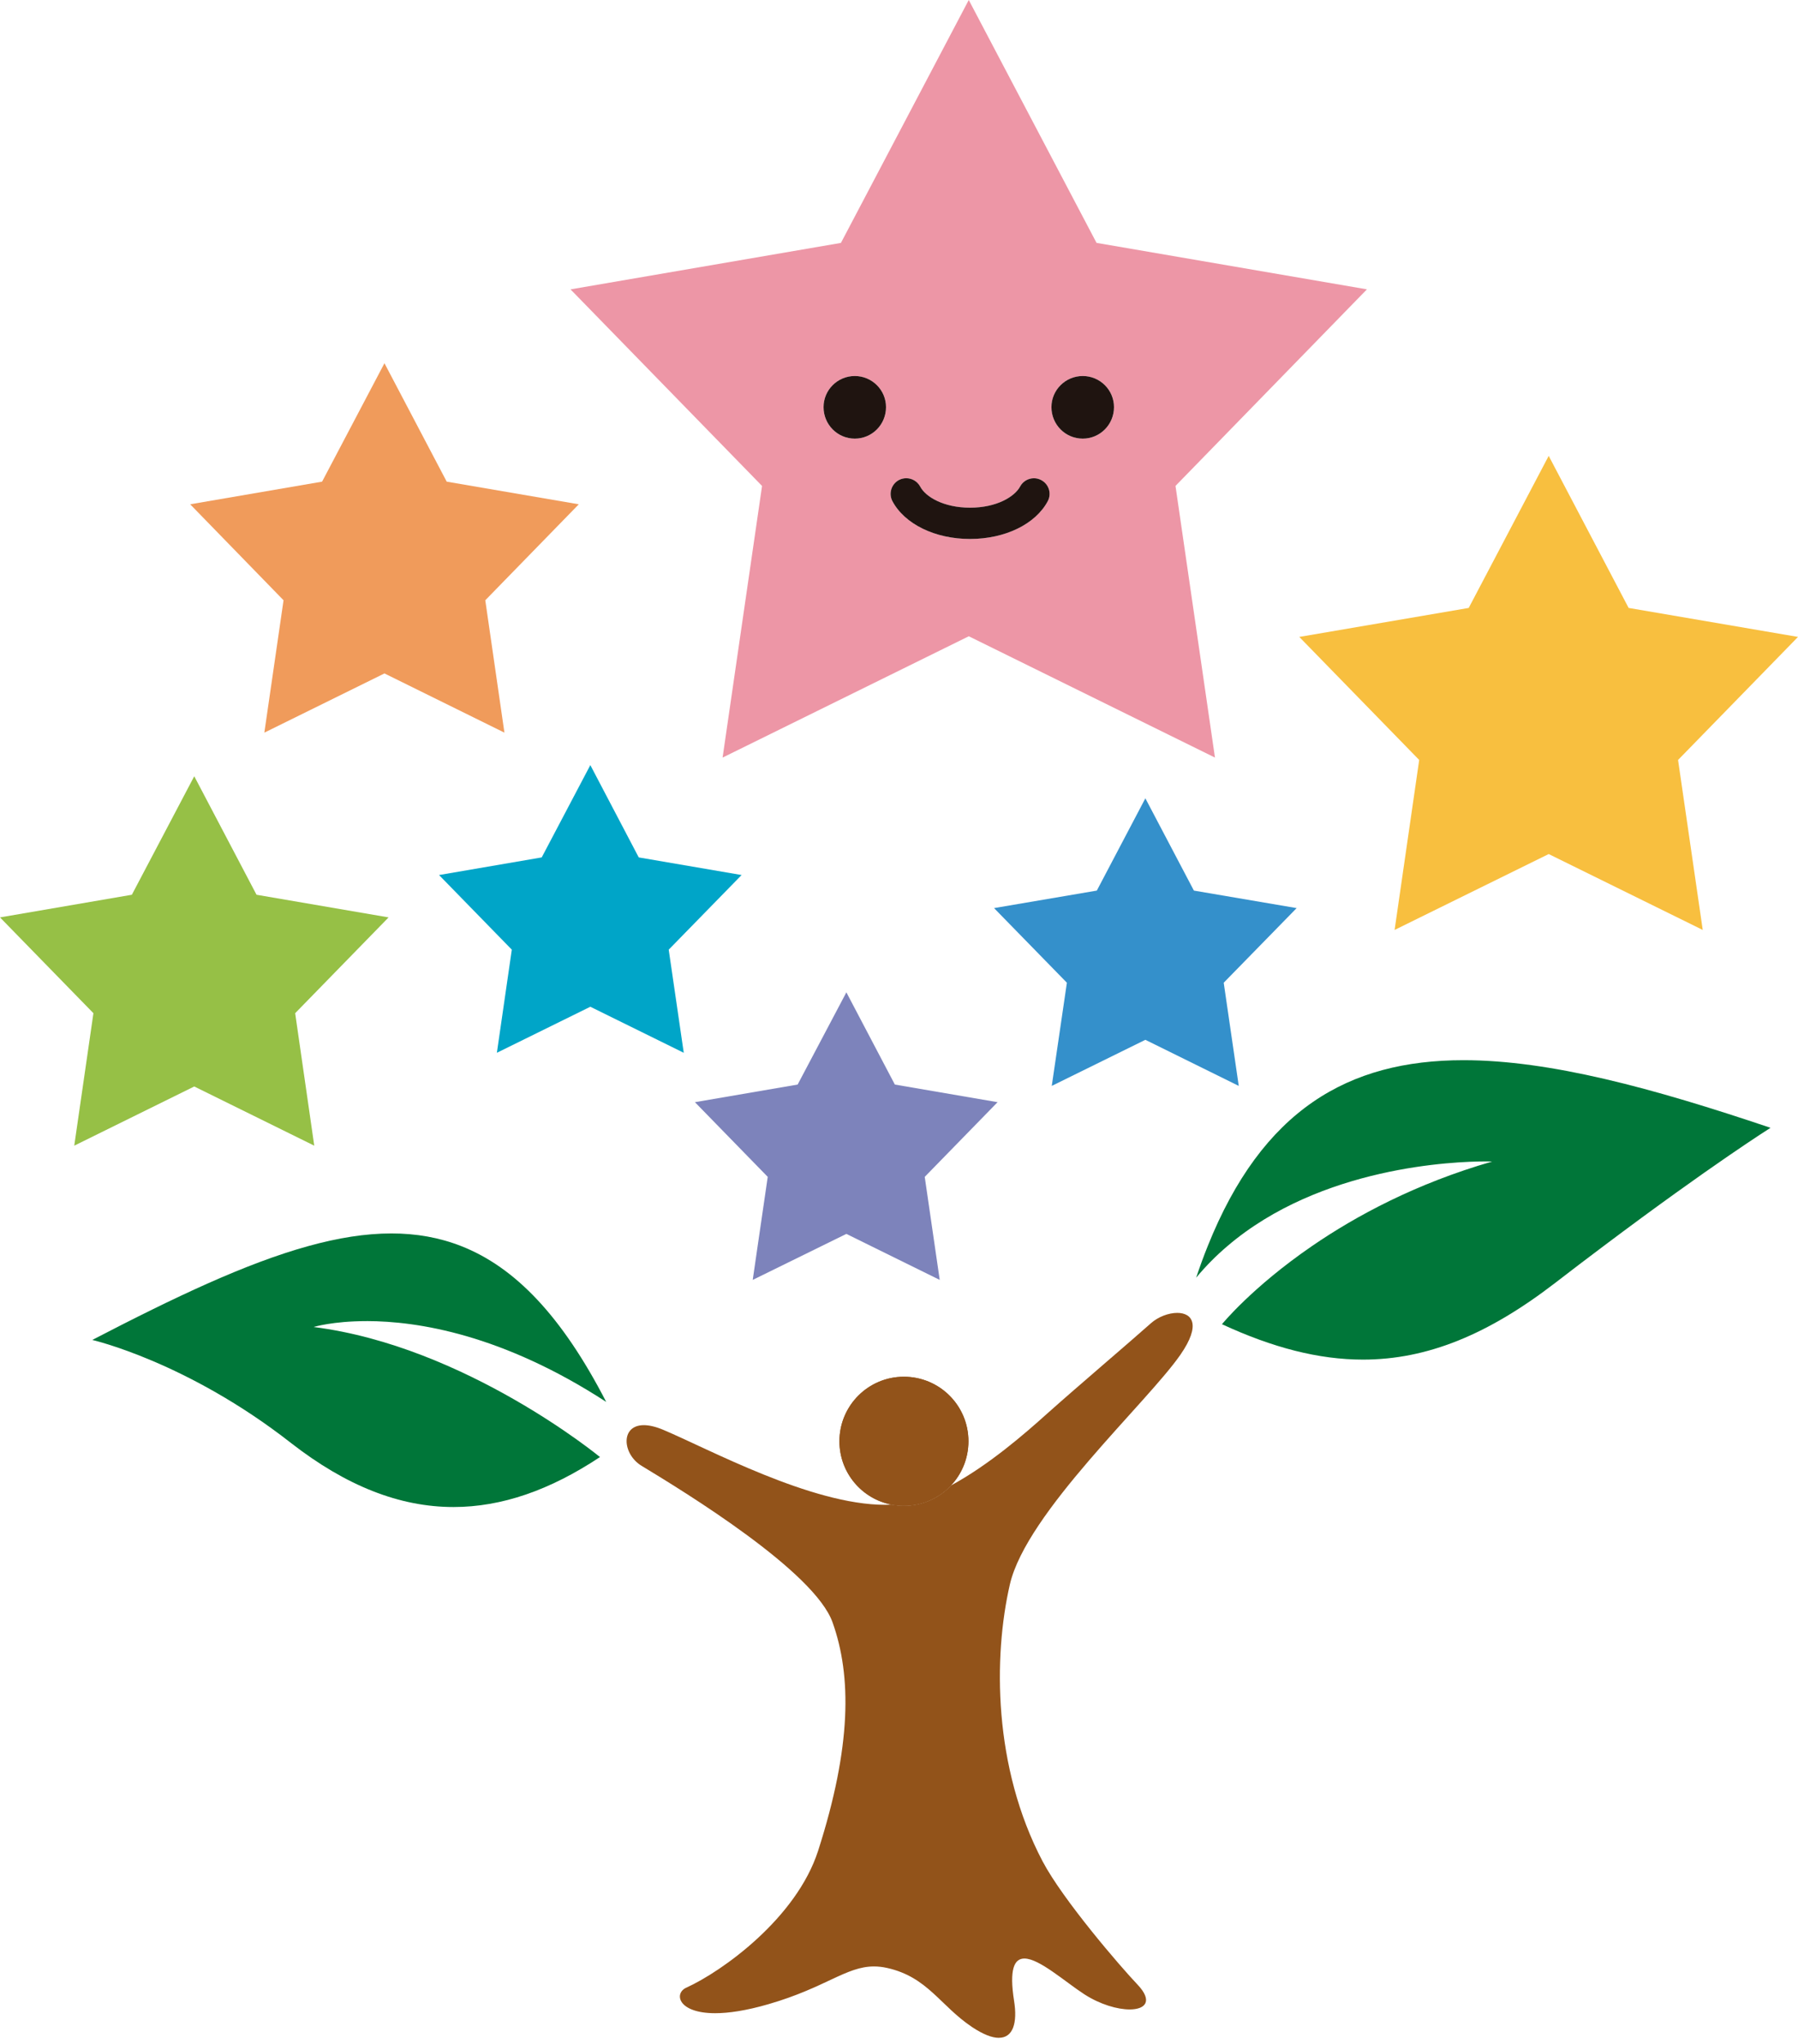
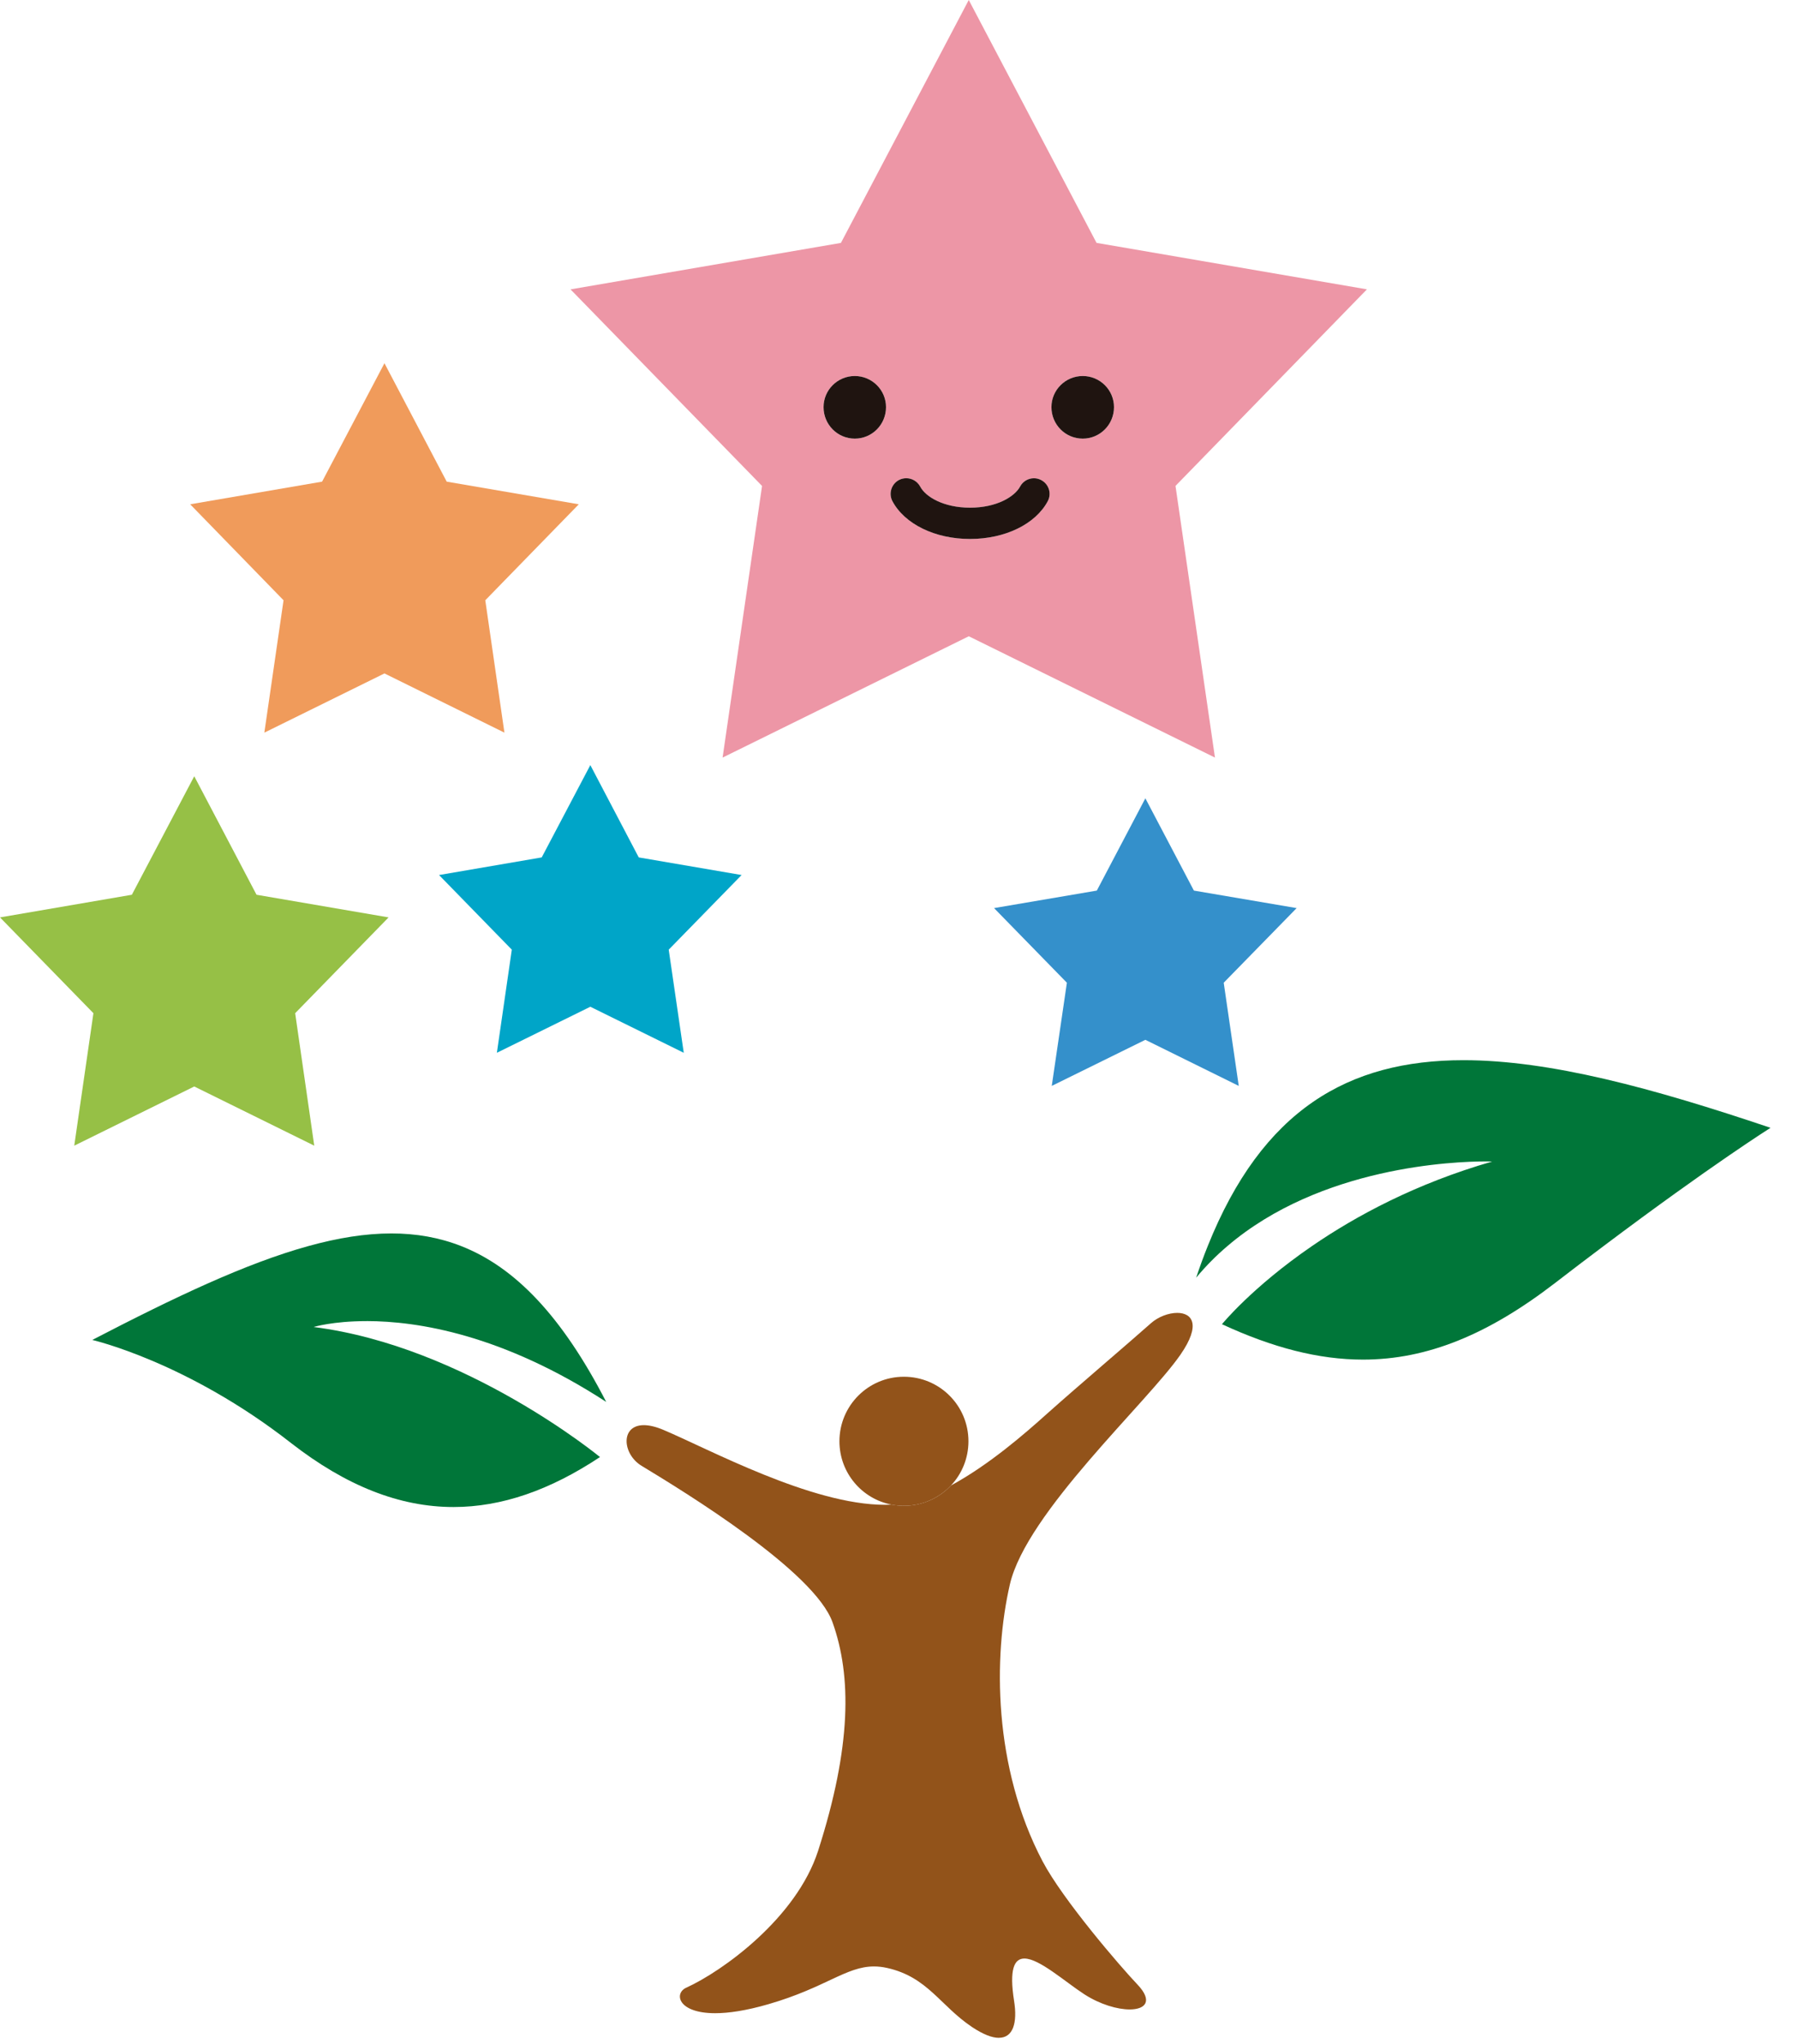
<svg xmlns="http://www.w3.org/2000/svg" id="b" data-name="レイヤー_2" viewBox="0 0 62.645 71.206">
  <defs>
    <clipPath id="d">
      <path d="M34.801,71c-.233,0-.54-.115-.929-.373-1.114-.744-1.548-1.745-2.961-2.061-.163-.037-.315-.053-.461-.053-.97,0-1.685.738-3.674,1.314-.784.228-1.394.315-1.858.315-1.306,0-1.442-.695-1.005-.89,1.25-.567,3.833-2.418,4.591-4.768,1.168-3.641,1.168-6.093.505-7.955-.626-1.778-5.127-4.533-6.655-5.458-.67-.405-.748-1.417.078-1.417.18,0,.404.048.673.161,1.574.661,5.156,2.615,7.728,2.614.08,0,.158-.002.237-.006.137.026.278.04.423.04.648,0,1.23-.272,1.641-.708,1.326-.718,2.577-1.808,3.343-2.497,1.154-1.029,2.832-2.451,3.623-3.155.251-.224.615-.361.916-.361.515,0,.845.401.112,1.457-1.157,1.672-5.364,5.496-5.943,8.005-.579,2.518-.581,6.368,1.137,9.64.711,1.352,2.73,3.692,3.306,4.296.547.575.288.871-.27.871-.426,0-1.026-.173-1.574-.525-.68-.44-1.573-1.249-2.093-1.249-.352,0-.533.37-.359,1.476.122.765-.034,1.286-.53,1.286" fill="#92531a" />
    </clipPath>
    <clipPath id="e">
      <path d="M31.492,52.464c-.145,0-.286-.014-.423-.04-1.038-.198-1.822-1.11-1.822-2.209,0-1.241,1.005-2.248,2.245-2.248,1.246,0,2.25,1.007,2.25,2.248,0,.597-.232,1.139-.609,1.541-.411.436-.993.708-1.641.708" fill="#92531a" />
    </clipPath>
  </defs>
  <g id="c" data-name="desgin">
    <g>
      <path d="M29.782,13.101c-.601,0-1.088.487-1.088,1.085,0,.607.487,1.096,1.088,1.096s1.088-.489,1.088-1.096c0-.598-.486-1.085-1.088-1.085M37.725,13.101c-.605,0-1.091.487-1.091,1.085,0,.607.487,1.096,1.091,1.096.601,0,1.088-.489,1.088-1.096,0-.598-.487-1.085-1.088-1.085M31.575,16.662c-.085,0-.173.02-.253.062-.264.141-.366.469-.231.733.427.804,1.485,1.321,2.706,1.321s2.281-.517,2.708-1.318c.14-.264.039-.592-.229-.733-.08-.043-.167-.064-.253-.064-.194,0-.383.104-.48.286-.189.357-.817.739-1.746.739s-1.552-.382-1.736-.733c-.1-.187-.291-.293-.487-.293M42.332,26.395l-8.578-4.227-8.578,4.227,1.375-9.464-6.673-6.849,9.421-1.619L33.753,0l4.452,8.462,9.421,1.619-6.67,6.849,1.375,9.464" fill="#ed96a6" />
      <path d="M29.782,15.282c-.601,0-1.088-.489-1.088-1.097,0-.597.487-1.084,1.088-1.084s1.088.487,1.088,1.084c0,.608-.486,1.097-1.088,1.097" fill="#1f1410" />
      <path d="M37.725,15.282c-.605,0-1.091-.489-1.091-1.097,0-.597.487-1.084,1.091-1.084.601,0,1.088.487,1.088,1.084,0,.608-.487,1.097-1.088,1.097" fill="#1f1410" />
      <path d="M33.797,18.778c-1.221,0-2.279-.518-2.706-1.321-.135-.264-.034-.593.231-.733.081-.042.168-.062.253-.062.196,0,.386.106.487.293.184.351.808.733,1.736.733s1.556-.383,1.746-.74c.097-.181.286-.285.48-.285.086,0,.173.021.253.064.268.141.368.469.229.733-.427.801-1.485,1.318-2.708,1.318" fill="#1f1410" />
-       <polyline points="59.326 32.4 53.959 29.756 48.59 32.4 49.447 26.478 45.269 22.191 51.172 21.181 53.959 15.883 56.744 21.181 62.645 22.191 58.466 26.478 59.326 32.4" fill="#f8bf3f" />
      <polyline points="17.575 25.526 13.395 23.463 9.21 25.526 9.879 20.914 6.626 17.57 11.222 16.781 13.395 12.655 15.564 16.781 20.166 17.57 16.908 20.914 17.575 25.526" fill="#f09b5b" />
      <polyline points="10.949 39.916 6.768 37.854 2.587 39.916 3.255 35.301 0 31.963 4.594 31.174 6.768 27.045 8.938 31.174 13.539 31.963 10.284 35.301 10.949 39.916" fill="#96c046" />
      <polyline points="23.823 36.68 20.568 35.076 17.312 36.68 17.832 33.087 15.297 30.487 18.874 29.873 20.568 26.657 22.255 29.873 25.838 30.487 23.299 33.087 23.823 36.68" fill="#00a5c8" />
-       <polygon points="32.219 41.003 34.757 38.401 31.178 37.787 29.489 34.574 27.791 37.787 24.212 38.401 26.749 41.003 26.397 43.416 26.226 44.593 28.622 43.416 29.489 42.99 30.352 43.416 32.741 44.593 32.57 43.416 32.219 41.003" fill="#7d83bb" />
      <polyline points="43.16 37.834 39.906 36.228 36.645 37.834 37.172 34.239 34.634 31.639 38.215 31.029 39.906 27.814 41.597 31.029 45.177 31.639 42.636 34.239 43.16 37.834" fill="#3490cb" />
      <path d="M34.801,71c-.233,0-.54-.115-.929-.373-1.114-.744-1.548-1.745-2.961-2.061-.163-.037-.315-.053-.461-.053-.97,0-1.685.738-3.674,1.314-.784.228-1.394.315-1.858.315-1.306,0-1.442-.695-1.005-.89,1.25-.567,3.833-2.418,4.591-4.768,1.168-3.641,1.168-6.093.505-7.955-.626-1.778-5.127-4.533-6.655-5.458-.67-.405-.748-1.417.078-1.417.18,0,.404.048.673.161,1.574.661,5.156,2.615,7.728,2.614.08,0,.158-.002.237-.006.137.026.278.04.423.04.648,0,1.23-.272,1.641-.708,1.326-.718,2.577-1.808,3.343-2.497,1.154-1.029,2.832-2.451,3.623-3.155.251-.224.615-.361.916-.361.515,0,.845.401.112,1.457-1.157,1.672-5.364,5.496-5.943,8.005-.579,2.518-.581,6.368,1.137,9.64.711,1.352,2.73,3.692,3.306,4.296.547.575.288.871-.27.871-.426,0-1.026-.173-1.574-.525-.68-.44-1.573-1.249-2.093-1.249-.352,0-.533.37-.359,1.476.122.765-.034,1.286-.53,1.286" fill="#92531a" />
      <path d="M12.771,46.028c1.782,0,4.737.468,8.35,2.816-1.542-2.993-3.178-4.693-5.049-5.428-.768-.302-1.575-.442-2.433-.442-.908,0-1.871.156-2.902.442-2.17.6-4.64,1.773-7.522,3.269,0,0,3.3.754,6.926,3.592,1.918,1.493,3.782,2.229,5.661,2.229,1.675,0,3.36-.585,5.102-1.741,0,0-4.682-3.86-9.977-4.531,0,0,.665-.205,1.844-.205Z" fill="#007639" />
-       <path d="M50.989,36.938c-4.011,0-7.007,1.724-8.91,6.477h0c-.141.35-.275.716-.403,1.1.338-.406.702-.772,1.088-1.1h0c3.258-2.783,7.931-2.95,9.001-2.95.145,0,.224.004.224.004-2.654.764-4.748,1.895-6.279,2.946-2.092,1.436-3.135,2.722-3.135,2.722,1.768.818,3.37,1.233,4.913,1.233,2.245,0,4.366-.878,6.695-2.671.595-.459,1.158-.887,1.687-1.284,3.768-2.832,5.818-4.121,5.818-4.121-4.115-1.389-7.691-2.356-10.698-2.356Z" fill="#007639" />
+       <path d="M50.989,36.938c-4.011,0-7.007,1.724-8.91,6.477h0c-.141.35-.275.716-.403,1.1.338-.406.702-.772,1.088-1.1c3.258-2.783,7.931-2.95,9.001-2.95.145,0,.224.004.224.004-2.654.764-4.748,1.895-6.279,2.946-2.092,1.436-3.135,2.722-3.135,2.722,1.768.818,3.37,1.233,4.913,1.233,2.245,0,4.366-.878,6.695-2.671.595-.459,1.158-.887,1.687-1.284,3.768-2.832,5.818-4.121,5.818-4.121-4.115-1.389-7.691-2.356-10.698-2.356Z" fill="#007639" />
      <g>
-         <path d="M31.492,52.464c-.145,0-.286-.014-.423-.04-1.038-.198-1.822-1.11-1.822-2.209,0-1.241,1.005-2.248,2.245-2.248,1.246,0,2.25,1.007,2.25,2.248,0,.597-.232,1.139-.609,1.541-.411.436-.993.708-1.641.708" fill="#92531a" />
        <g clip-path="url(#e)">
          <rect x="29.015" y="47.78" width="5.061" height="4.861" fill="#92531a" />
        </g>
      </g>
    </g>
  </g>
</svg>